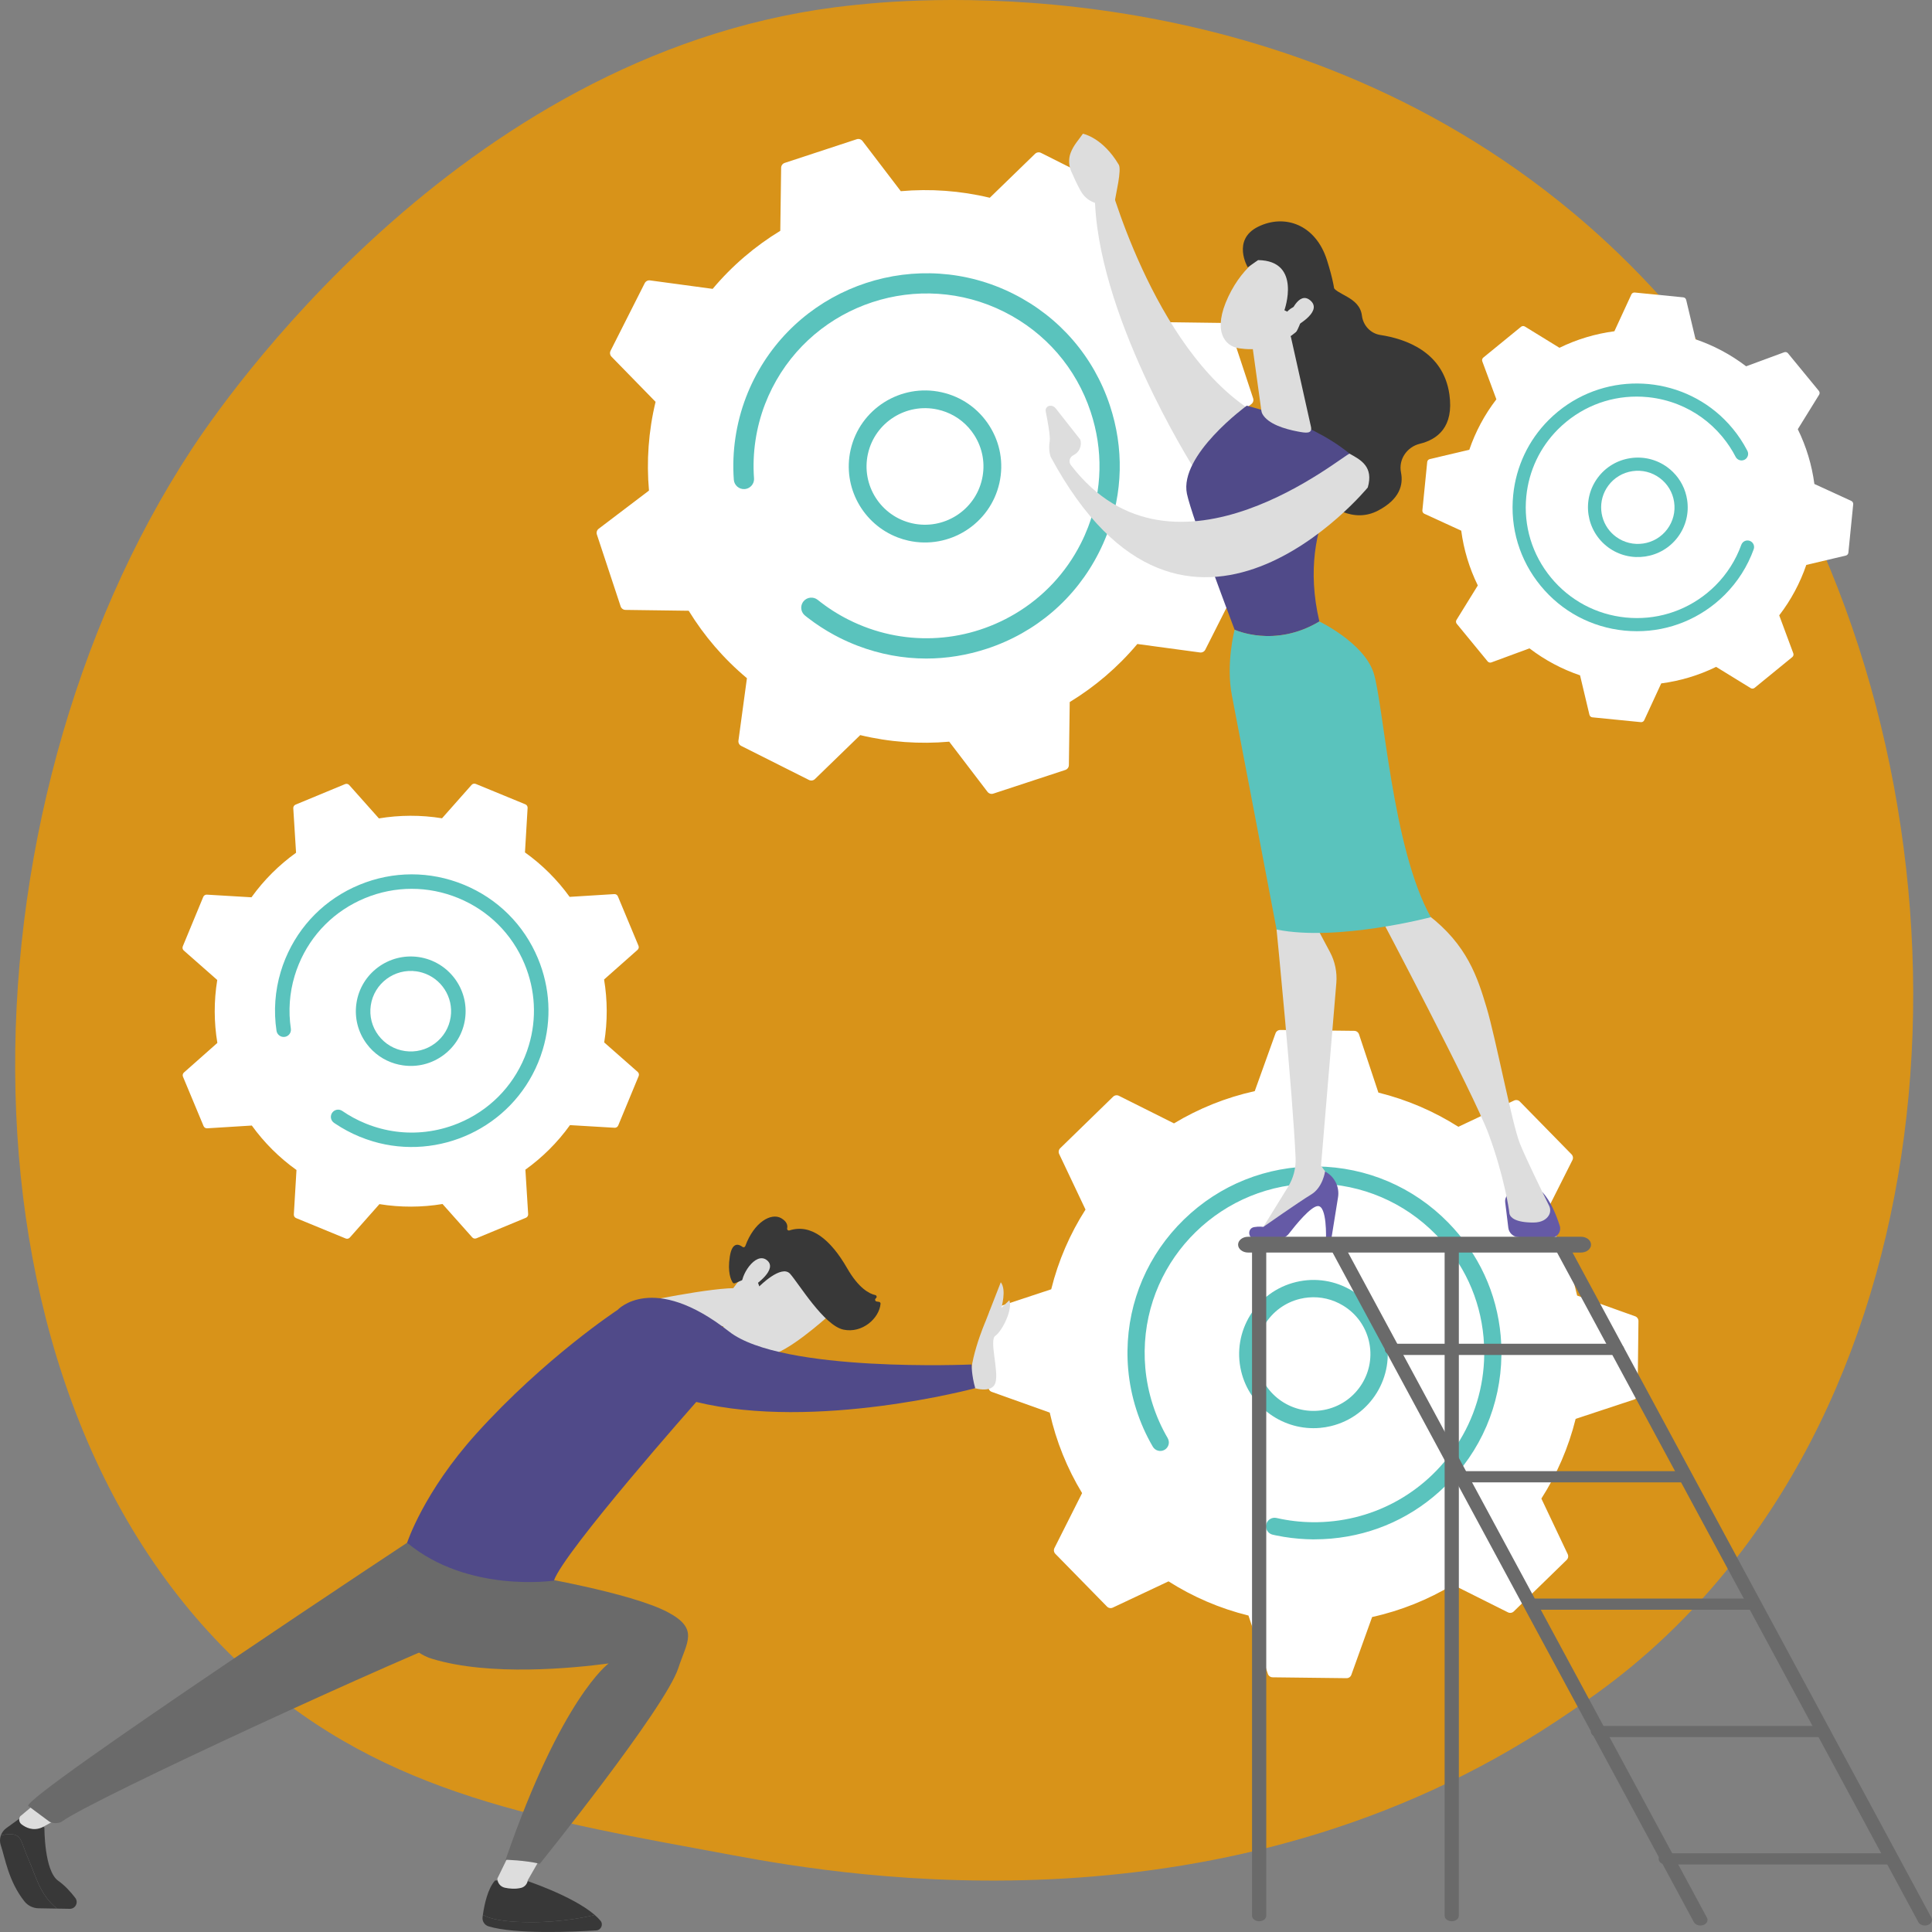
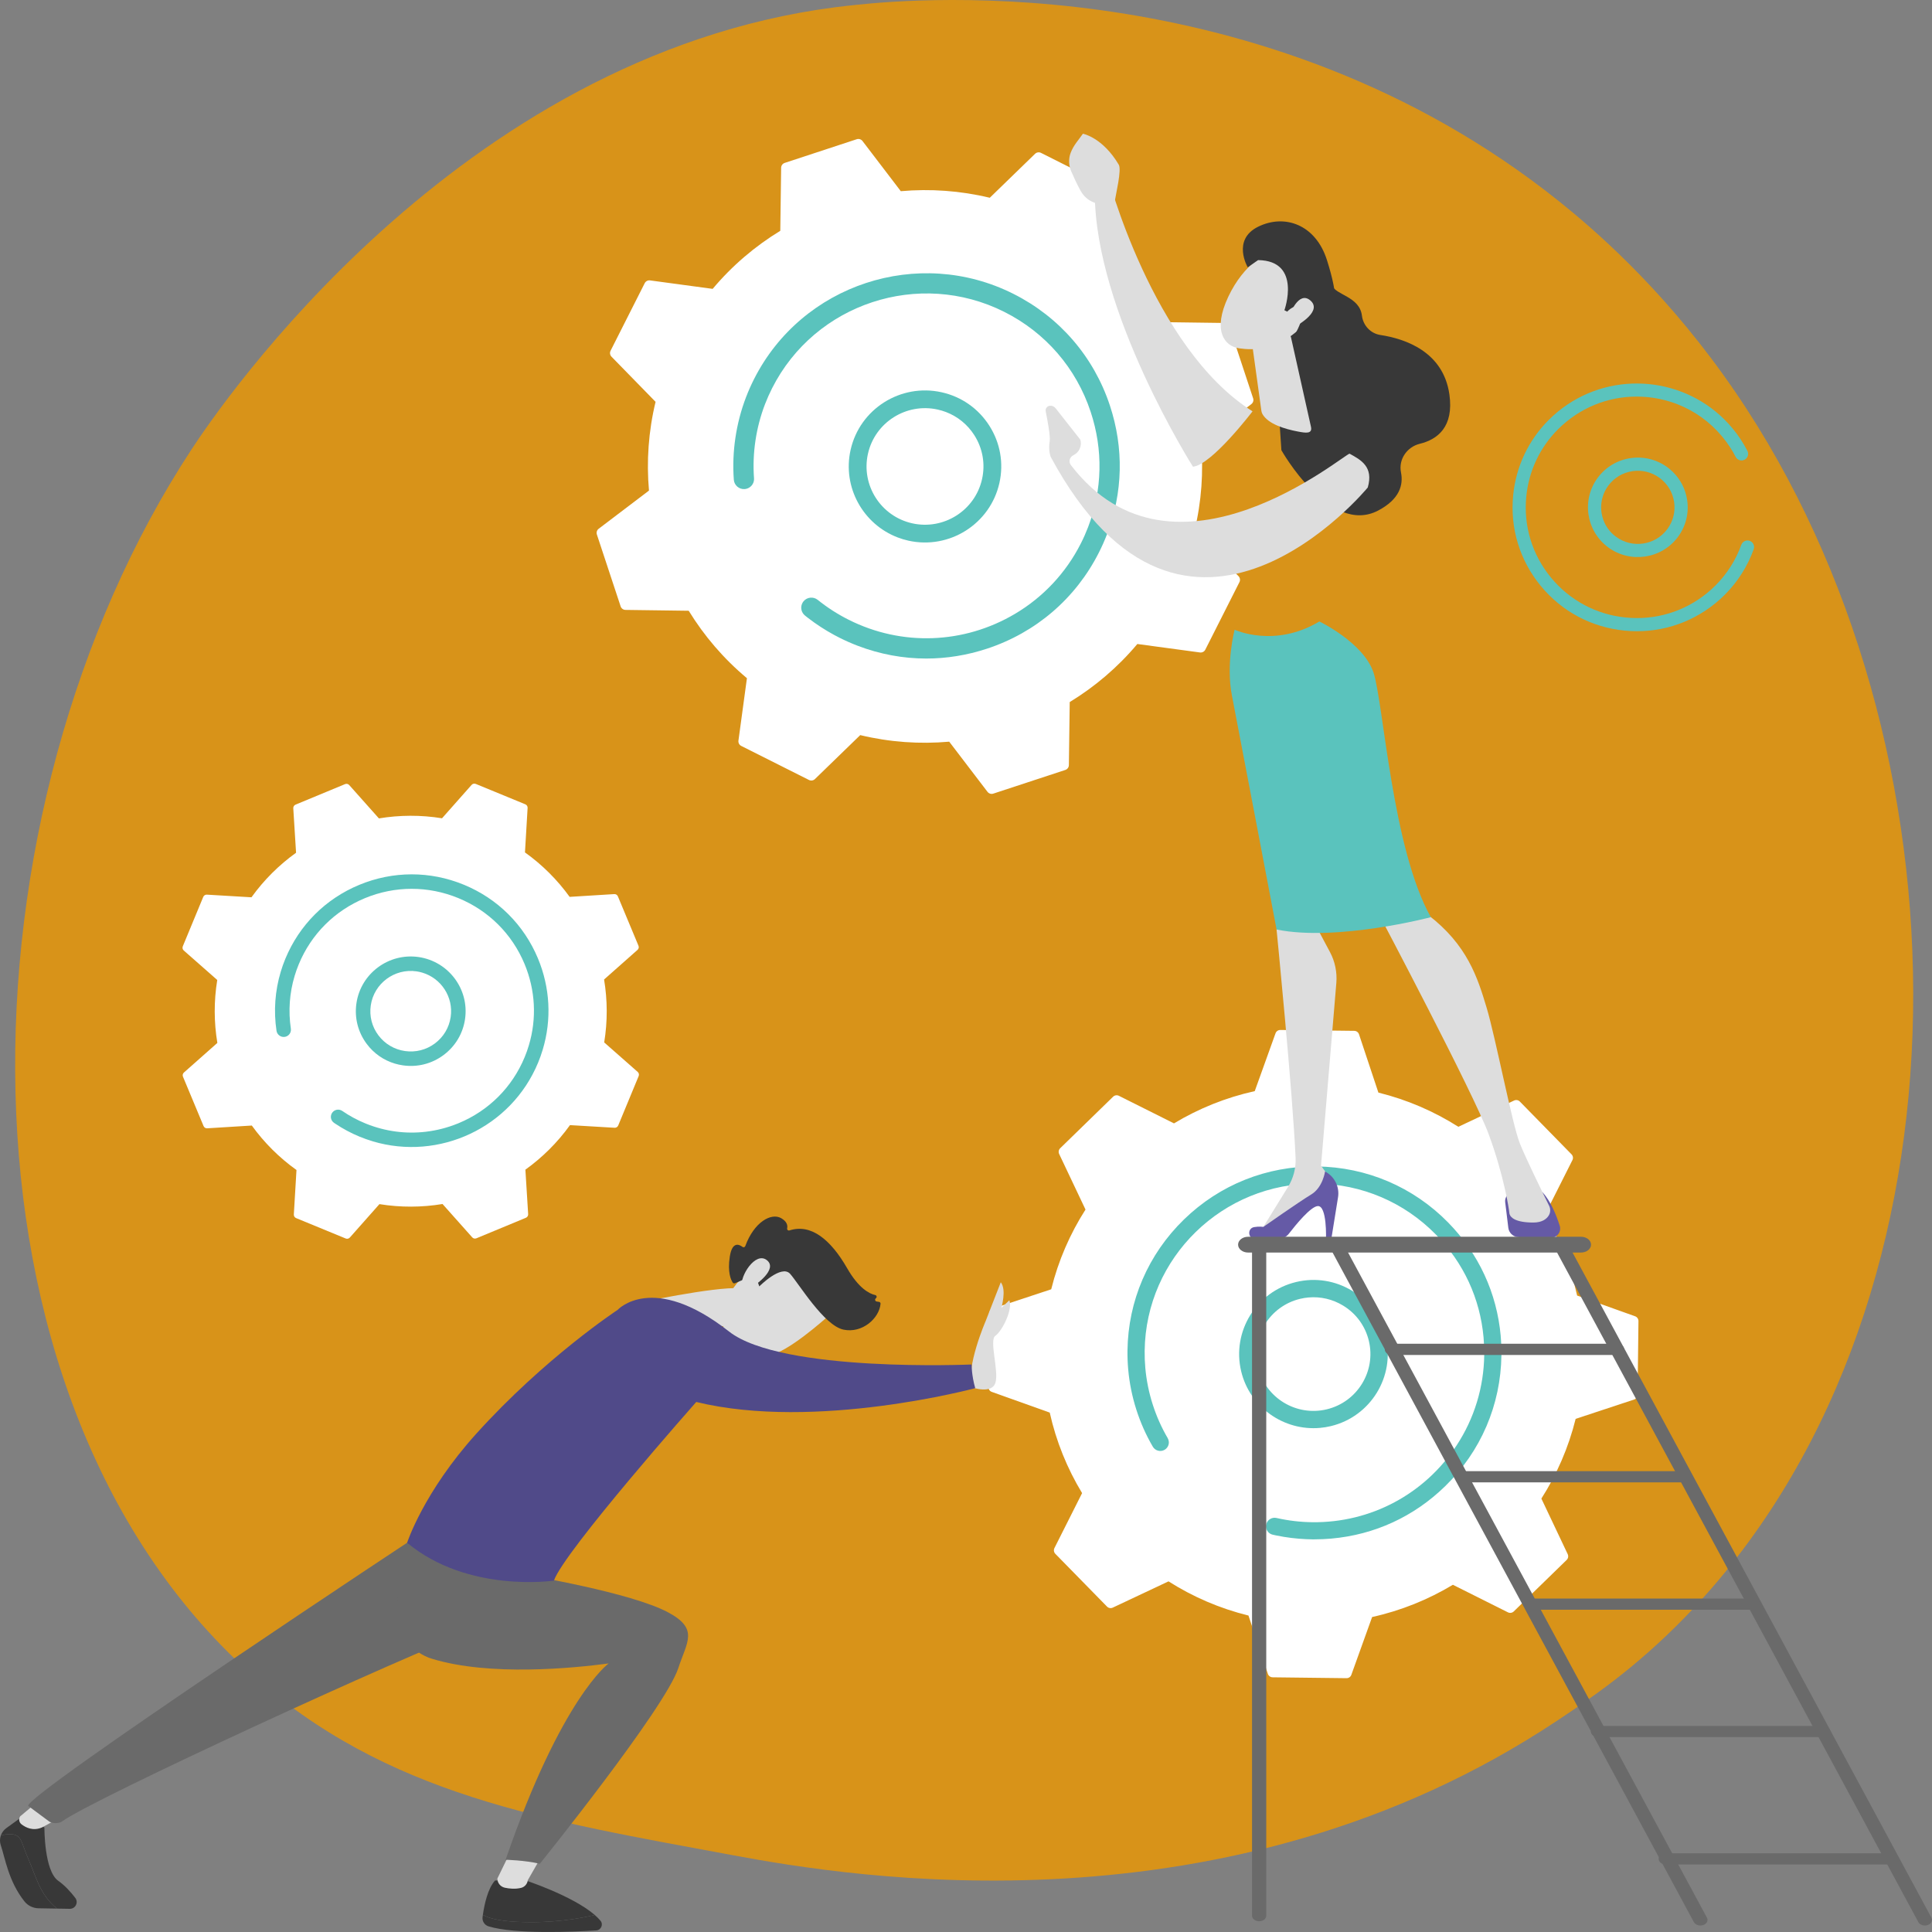
<svg xmlns="http://www.w3.org/2000/svg" width="192" height="192" viewBox="0 0 192 192" fill="none">
  <rect x="0" y="0" width="192" height="192" fill="#808080" stroke="none" />
  <g id="Illustration" clip-path="url(#clip0_241_1499)">
    <path id="Vector" d="M167.438 160.731C162.528 165.777 158.135 168.744 154.771 170.983C121.967 192.824 84.469 186.53 72.875 184.378C54.171 180.906 38.381 178.458 24.816 166.236C-6.01 138.465 -4.511 80.533 19.044 44.646C21.837 40.391 45.355 5.628 82.935 0.729C83.855 0.609 84.541 0.54 85.141 0.477C90.954 -0.136 126.98 -3.376 156.354 21.165C160.559 24.677 167.325 31.013 173.601 40.678C196.545 76.013 196.618 130.739 167.438 160.731Z" fill="#D89319" />
    <g id="Group">
      <path id="Vector_2" d="M61.677 60.259C61.746 60.467 61.941 60.609 62.161 60.612L68.443 60.696C69.974 63.193 71.915 65.464 74.229 67.397L73.386 73.601C73.356 73.819 73.469 74.032 73.665 74.13L80.396 77.513C80.592 77.611 80.831 77.575 80.989 77.421L85.489 73.054C88.424 73.76 91.41 73.966 94.333 73.707L98.138 78.693C98.272 78.868 98.502 78.939 98.711 78.87L105.87 76.517C106.078 76.448 106.221 76.254 106.224 76.035L106.308 69.77C108.812 68.244 111.09 66.308 113.028 64L119.252 64.841C119.47 64.871 119.683 64.76 119.782 64.563L123.174 57.851C123.273 57.655 123.237 57.417 123.083 57.26L118.703 52.773C119.411 49.846 119.617 46.868 119.357 43.954L124.358 40.159C124.533 40.025 124.605 39.796 124.536 39.588L122.176 32.45C122.107 32.241 121.912 32.099 121.692 32.096L115.409 32.012C113.879 29.515 111.938 27.244 109.623 25.311L110.467 19.105C110.496 18.887 110.385 18.675 110.187 18.577L103.456 15.194C103.26 15.095 103.022 15.132 102.864 15.285L98.364 19.653C95.429 18.947 92.443 18.741 89.52 19L85.714 14.014C85.58 13.839 85.35 13.768 85.141 13.836L77.983 16.19C77.774 16.259 77.632 16.451 77.629 16.672L77.544 22.937C75.04 24.463 72.762 26.398 70.824 28.707L64.601 27.866C64.382 27.836 64.169 27.947 64.07 28.144L60.678 34.856C60.579 35.052 60.616 35.289 60.77 35.447L65.15 39.934C64.442 42.861 64.237 45.839 64.495 48.753L59.495 52.548C59.32 52.681 59.248 52.911 59.317 53.119L61.677 60.257V60.259Z" fill="white" />
      <path id="Vector_3" d="M89.21 53.409C85.761 52.091 83.703 48.408 84.531 44.711C85.441 40.644 89.499 38.076 93.575 38.983C95.552 39.422 97.236 40.603 98.32 42.307C99.405 44.01 99.761 46.033 99.319 48.002C98.409 52.068 94.351 54.637 90.275 53.73C89.906 53.648 89.551 53.54 89.21 53.41V53.409ZM94.015 40.949C93.749 40.848 93.474 40.765 93.19 40.702C90.064 40.006 86.953 41.976 86.256 45.093C85.558 48.21 87.532 51.313 90.66 52.008C93.785 52.704 96.897 50.733 97.594 47.617C97.933 46.106 97.66 44.556 96.828 43.249C96.152 42.187 95.171 41.391 94.015 40.949Z" fill="#5AC3BD" />
      <path id="Vector_4" d="M110.3 40.299C108.695 35.444 105.29 31.503 100.711 29.202C91.26 24.452 79.697 28.255 74.933 37.679C74.641 38.257 74.376 38.856 74.145 39.457C73.145 42.063 72.723 44.904 72.926 47.675C72.966 48.227 73.448 48.642 74.002 48.604C74.39 48.576 74.73 48.324 74.868 47.964C74.922 47.826 74.943 47.68 74.933 47.531C74.751 45.051 75.128 42.508 76.024 40.174C76.231 39.636 76.468 39.1 76.73 38.582C80.995 30.147 91.345 26.743 99.806 30.994C103.903 33.053 106.952 36.581 108.389 40.927C109.643 44.72 109.554 48.684 108.131 52.39C107.922 52.936 107.681 53.479 107.414 54.004C105.942 56.918 103.681 59.337 100.875 61C95.786 64.017 89.605 64.238 84.339 61.59C83.244 61.041 82.209 60.375 81.263 59.613C80.831 59.267 80.196 59.334 79.849 59.763C79.783 59.845 79.731 59.936 79.692 60.035C79.536 60.443 79.66 60.9 80.006 61.178C80.064 61.225 80.123 61.271 80.179 61.316L80.308 61.416C81.114 62.038 81.981 62.602 82.88 63.091C83.067 63.193 83.253 63.29 83.435 63.381C84.02 63.675 84.627 63.942 85.237 64.176C87.451 65.021 89.746 65.445 92.049 65.445C94.07 65.445 96.099 65.118 98.083 64.466C102.953 62.865 106.904 59.468 109.211 54.904C109.508 54.317 109.776 53.712 110.01 53.103C111.601 48.961 111.701 44.533 110.299 40.295L110.3 40.299Z" fill="#5AC3BD" />
    </g>
    <g id="Group_2">
-       <path id="Vector_5" d="M184.171 50.114C184.185 49.974 184.108 49.84 183.98 49.781L180.311 48.097C180.064 46.232 179.518 44.394 178.663 42.655L180.782 39.229C180.857 39.109 180.845 38.955 180.756 38.845L177.687 35.108C177.597 34.998 177.449 34.959 177.315 35.006L173.529 36.403C171.988 35.224 170.289 34.328 168.503 33.721L167.57 29.802C167.538 29.664 167.421 29.563 167.28 29.549L162.459 29.071C162.318 29.057 162.184 29.134 162.124 29.262L160.436 32.92C158.565 33.167 156.722 33.711 154.978 34.563L151.542 32.451C151.422 32.376 151.267 32.387 151.157 32.476L147.409 35.537C147.299 35.627 147.26 35.774 147.308 35.908L148.708 39.683C147.526 41.219 146.628 42.914 146.019 44.695L142.089 45.625C141.95 45.657 141.849 45.774 141.835 45.914L141.355 50.722C141.341 50.863 141.419 50.996 141.547 51.055L145.216 52.739C145.463 54.604 146.009 56.442 146.863 58.181L144.745 61.607C144.67 61.727 144.681 61.882 144.77 61.991L147.84 65.729C147.93 65.838 148.078 65.878 148.212 65.83L151.998 64.433C153.538 65.612 155.238 66.508 157.024 67.115L157.956 71.034C157.989 71.172 158.106 71.273 158.247 71.287L163.068 71.766C163.209 71.78 163.343 71.702 163.402 71.574L165.091 67.916C166.961 67.67 168.805 67.125 170.548 66.273L173.984 68.386C174.104 68.46 174.259 68.449 174.368 68.36L178.116 65.3C178.226 65.21 178.265 65.062 178.217 64.928L176.817 61.153C177.999 59.617 178.897 57.922 179.507 56.141L183.436 55.212C183.575 55.179 183.676 55.063 183.69 54.922L184.17 50.114H184.171Z" fill="white" />
      <path id="Vector_6" d="M166.271 46.924C167.02 47.668 167.508 48.627 167.668 49.689C167.864 50.995 167.537 52.299 166.75 53.361C165.125 55.551 162.014 56.013 159.817 54.393C157.619 52.766 157.155 49.668 158.781 47.478C159.568 46.416 160.724 45.724 162.034 45.53C163.344 45.335 164.652 45.661 165.716 46.446C165.914 46.592 166.101 46.752 166.273 46.924H166.271ZM160.189 52.993C160.315 53.117 160.449 53.234 160.595 53.342C162.212 54.535 164.5 54.195 165.696 52.583C166.276 51.802 166.515 50.843 166.371 49.883C166.228 48.923 165.717 48.076 164.934 47.498C164.151 46.92 163.189 46.681 162.226 46.824C161.262 46.968 160.412 47.477 159.834 48.258C158.746 49.723 158.929 51.744 160.189 52.995V52.993Z" fill="#5AC3BD" />
      <path id="Vector_7" d="M171.369 41.689C171.663 41.981 171.945 42.289 172.213 42.616C172.746 43.264 173.213 43.968 173.602 44.707C173.619 44.741 173.636 44.773 173.654 44.807C173.787 45.066 173.73 45.371 173.536 45.567C173.488 45.615 173.433 45.655 173.369 45.688C173.048 45.852 172.653 45.724 172.488 45.405C172.131 44.71 171.696 44.052 171.198 43.446C171.172 43.412 171.143 43.38 171.115 43.346C169.923 41.924 168.421 40.851 166.737 40.187C165.823 39.827 164.854 39.586 163.852 39.478C163.844 39.478 163.835 39.476 163.828 39.475C163.803 39.472 163.779 39.469 163.754 39.468C160.821 39.177 157.949 40.043 155.67 41.906C155.375 42.146 155.094 42.401 154.829 42.666C153.042 44.456 151.936 46.783 151.682 49.329C151.39 52.254 152.259 55.117 154.126 57.39C155.994 59.662 158.639 61.077 161.571 61.368C164.504 61.659 167.376 60.793 169.655 58.931C169.946 58.694 170.222 58.443 170.486 58.179C171.626 57.039 172.503 55.662 173.048 54.144C173.082 54.051 173.134 53.97 173.2 53.904C173.374 53.73 173.639 53.662 173.886 53.749C174.226 53.871 174.403 54.244 174.281 54.584C173.67 56.282 172.689 57.822 171.414 59.099C171.119 59.395 170.811 59.675 170.486 59.941C167.934 62.025 164.723 62.993 161.44 62.668C158.159 62.343 155.2 60.765 153.112 58.219C151.022 55.676 150.051 52.473 150.379 49.2C150.662 46.352 151.901 43.747 153.899 41.745C154.196 41.448 154.51 41.164 154.84 40.894C159.78 36.86 166.941 37.289 171.371 41.689H171.369Z" fill="#5AC3BD" />
    </g>
    <g id="Group_3">
      <path id="Vector_8" d="M20.23 111.906C20.29 112.049 20.435 112.14 20.59 112.13L25.025 111.855C26.238 113.535 27.727 115.033 29.464 116.273L29.201 120.694C29.192 120.849 29.283 120.992 29.427 121.053L34.354 123.08C34.498 123.139 34.664 123.101 34.767 122.984L37.707 119.665C39.815 120.006 41.932 119.992 43.978 119.653L46.929 122.967C47.032 123.084 47.199 123.122 47.343 123.061L52.264 121.021C52.408 120.961 52.498 120.817 52.488 120.662L52.213 116.24C53.898 115.03 55.4 113.545 56.644 111.813L61.077 112.076C61.233 112.086 61.376 111.995 61.437 111.851L63.47 106.938C63.529 106.795 63.491 106.629 63.374 106.526L60.045 103.595C60.388 101.493 60.373 99.382 60.033 97.341L63.357 94.398C63.474 94.296 63.511 94.13 63.451 93.986L61.405 89.079C61.345 88.936 61.2 88.845 61.045 88.855L56.61 89.13C55.397 87.45 53.907 85.952 52.171 84.712L52.433 80.291C52.443 80.136 52.352 79.993 52.208 79.932L47.281 77.905C47.137 77.846 46.97 77.884 46.867 78.001L43.928 81.32C41.82 80.978 39.703 80.993 37.656 81.332L34.705 78.018C34.602 77.901 34.436 77.863 34.292 77.924L29.371 79.964C29.227 80.023 29.137 80.168 29.146 80.323L29.422 84.745C27.737 85.955 26.235 87.44 24.991 89.172L20.558 88.909C20.402 88.899 20.259 88.99 20.198 89.134L18.165 94.047C18.106 94.19 18.144 94.356 18.261 94.459L21.59 97.39C21.247 99.492 21.261 101.603 21.601 103.644L18.278 106.586C18.161 106.689 18.124 106.855 18.183 106.999L20.23 111.906Z" fill="white" />
      <path id="Vector_9" d="M39.245 105.7C38.13 105.368 37.156 104.692 36.447 103.745C35.576 102.581 35.212 101.149 35.421 99.711C35.852 96.745 38.624 94.68 41.6 95.109C44.579 95.545 46.647 98.305 46.216 101.272C46.007 102.71 45.248 103.981 44.081 104.849C42.913 105.719 41.478 106.083 40.035 105.873C39.765 105.834 39.501 105.776 39.245 105.7ZM41.968 96.659C41.782 96.604 41.59 96.561 41.393 96.532C39.204 96.216 37.164 97.735 36.847 99.918C36.693 100.976 36.961 102.029 37.603 102.886C38.245 103.742 39.181 104.297 40.242 104.451C41.303 104.605 42.359 104.337 43.218 103.697C44.077 103.057 44.634 102.123 44.788 101.066C45.077 99.08 43.843 97.217 41.968 96.659Z" fill="#5AC3BD" />
      <path id="Vector_10" d="M37.038 113.421C36.601 113.29 36.167 113.137 35.737 112.961C34.882 112.609 34.062 112.17 33.298 111.656C33.264 111.632 33.23 111.609 33.195 111.585C32.931 111.404 32.825 111.079 32.913 110.788C32.934 110.717 32.966 110.649 33.01 110.585C33.236 110.259 33.684 110.177 34.013 110.402C34.721 110.89 35.486 111.303 36.285 111.632C36.329 111.65 36.373 111.667 36.416 111.685C38.315 112.445 40.331 112.704 42.31 112.473C43.385 112.348 44.448 112.076 45.477 111.661C45.485 111.658 45.493 111.654 45.502 111.651C45.527 111.64 45.553 111.63 45.578 111.62C48.573 110.378 50.903 108.049 52.14 105.059C52.301 104.672 52.439 104.281 52.557 103.884C53.355 101.223 53.211 98.392 52.127 95.792C50.882 92.806 48.544 90.483 45.547 89.251C42.551 88.02 39.249 88.021 36.254 89.263C33.26 90.505 30.929 92.834 29.692 95.825C29.534 96.204 29.398 96.593 29.28 96.984C28.771 98.681 28.641 100.472 28.905 102.226C28.921 102.334 28.912 102.44 28.883 102.538C28.805 102.797 28.584 103.001 28.299 103.043C27.905 103.101 27.538 102.832 27.479 102.438C27.184 100.476 27.33 98.473 27.898 96.575C28.029 96.136 28.183 95.702 28.359 95.278C29.743 91.933 32.35 89.326 35.701 87.937C39.051 86.549 42.743 86.54 46.097 87.923C49.452 89.302 52.065 91.902 53.459 95.243C54.672 98.151 54.833 101.317 53.941 104.295C53.809 104.737 53.654 105.176 53.474 105.609C50.794 112.083 43.63 115.389 37.038 113.424V113.421Z" fill="#5AC3BD" />
    </g>
    <g id="Group_4">
      <path id="Vector_11" d="M110.013 159.66C110.162 159.814 110.393 159.854 110.588 159.763L116.126 157.154C118.538 158.687 121.214 159.847 124.072 160.551L125.998 166.344C126.066 166.548 126.255 166.686 126.47 166.689L133.816 166.776C134.03 166.779 134.223 166.645 134.295 166.444L136.36 160.698C139.235 160.063 141.936 158.967 144.385 157.493L149.859 160.233C150.051 160.328 150.283 160.293 150.436 160.143L155.694 155.024C155.847 154.875 155.888 154.645 155.797 154.45L153.18 148.928C154.717 146.523 155.88 143.855 156.586 141.005L162.397 139.084C162.6 139.016 162.739 138.828 162.741 138.614L162.828 131.289C162.831 131.075 162.697 130.882 162.495 130.81L156.733 128.751C156.096 125.885 154.997 123.191 153.518 120.749L156.266 115.29C156.362 115.099 156.327 114.868 156.176 114.715L151.043 109.473C150.893 109.319 150.662 109.279 150.467 109.37L144.93 111.979C142.517 110.446 139.842 109.286 136.984 108.582L135.057 102.789C134.989 102.586 134.8 102.447 134.586 102.444L127.24 102.357C127.025 102.354 126.832 102.488 126.76 102.689L124.695 108.435C121.82 109.07 119.119 110.166 116.67 111.64L111.196 108.9C111.004 108.805 110.773 108.84 110.619 108.99L105.362 114.109C105.208 114.258 105.167 114.489 105.259 114.683L107.876 120.205C106.338 122.61 105.176 125.278 104.469 128.128L98.659 130.049C98.456 130.117 98.316 130.305 98.315 130.519L98.227 137.845C98.225 138.058 98.359 138.251 98.56 138.323L104.322 140.382C104.96 143.247 106.059 145.942 107.537 148.384L104.789 153.843C104.693 154.034 104.729 154.265 104.879 154.418L110.013 159.66Z" fill="white" />
      <path id="Vector_12" d="M131.181 141.902C127.595 142.222 124.211 139.876 123.348 136.283C122.399 132.334 124.847 128.352 128.808 127.405C130.727 126.946 132.71 127.26 134.391 128.288C136.073 129.316 137.252 130.937 137.712 132.85C138.661 136.799 136.212 140.781 132.251 141.728C131.895 141.814 131.536 141.871 131.181 141.902ZM130.037 128.941C129.76 128.966 129.484 129.01 129.207 129.076C126.172 129.802 124.293 132.855 125.021 135.884C125.749 138.912 128.811 140.786 131.848 140.058C134.884 139.333 136.762 136.279 136.035 133.251C135.682 131.784 134.778 130.542 133.488 129.754C132.44 129.114 131.24 128.834 130.037 128.941Z" fill="#5AC3BD" />
      <path id="Vector_13" d="M149.139 132.765C148.755 128.488 146.952 124.595 143.927 121.504C140.459 117.963 135.816 115.979 130.852 115.92C125.897 115.866 121.211 117.735 117.655 121.196C114.099 124.658 112.107 129.286 112.048 134.228C112.041 134.856 112.065 135.488 112.121 136.109C112.363 138.8 113.209 141.451 114.567 143.773C114.804 144.178 115.328 144.316 115.735 144.081C116.02 143.917 116.185 143.597 116.156 143.271C116.144 143.146 116.106 143.026 116.043 142.917C114.808 140.807 114.041 138.401 113.821 135.957C113.77 135.391 113.748 134.816 113.755 134.248C113.866 124.972 121.527 117.518 130.83 117.624C135.336 117.677 139.552 119.478 142.702 122.694C145.45 125.5 147.088 129.037 147.435 132.919C147.485 133.49 147.508 134.072 147.501 134.65C147.463 137.856 146.515 140.963 144.759 143.638C141.575 148.491 136.218 151.34 130.426 151.276C129.222 151.262 128.021 151.121 126.856 150.855C126.396 150.751 125.939 151.039 125.835 151.495C125.815 151.582 125.808 151.672 125.816 151.761C125.85 152.129 126.115 152.433 126.478 152.515C126.551 152.532 126.623 152.547 126.692 152.563C126.729 152.571 126.766 152.578 126.811 152.588L126.848 152.595C127.815 152.795 128.81 152.917 129.801 152.961C130.002 152.969 130.206 152.975 130.406 152.978C130.481 152.978 130.555 152.978 130.629 152.978C131.191 152.978 131.756 152.952 132.313 152.903C136.603 152.521 140.51 150.724 143.609 147.706C147.161 144.249 149.15 139.618 149.209 134.668C149.216 134.034 149.192 133.393 149.136 132.764L149.139 132.765Z" fill="#5AC3BD" />
    </g>
    <g id="Group_5">
      <g id="Group_6">
        <path id="Vector_14" d="M129.806 26.083C129.806 26.083 131.982 27.138 132.381 28.351C132.703 29.324 135.109 29.449 135.346 31.362C135.469 32.35 136.202 33.142 137.188 33.292C139.646 33.668 143.433 34.941 144.039 39.195C144.502 42.443 142.842 43.675 141.1 44.102C139.82 44.415 138.97 45.656 139.228 46.944C139.476 48.181 139.107 49.608 136.958 50.738C132.147 53.27 127.343 44.74 127.343 44.74L126.358 29.847L129.804 26.082L129.806 26.083Z" fill="#383838" />
        <path id="Vector_15" d="M110.014 17.242C110.014 17.242 114.501 34.6 124.475 40.878C124.475 40.878 120.413 46.214 118.555 46.379C118.555 46.379 108.771 30.953 108.801 19.114L110.014 17.242Z" fill="#DDDDDD" />
        <path id="Vector_16" d="M149.583 119.464L149.895 122.017C149.954 122.5 150.336 122.883 150.821 122.939C151.642 123.032 152.958 123.129 154.246 122.993C154.812 122.934 155.179 122.363 155.007 121.823C154.692 120.838 154.118 119.358 153.29 118.488H150.451C149.926 118.488 149.52 118.946 149.582 119.465L149.583 119.464Z" fill="#655AA6" />
        <path id="Vector_17" d="M127.344 89.564L126.864 92.376C126.864 92.376 128.47 108.585 128.755 115.07C128.8 116.087 128.536 117.091 128 117.957L125.21 122.477L132.302 118.303L132.443 117.44L131.282 115.847L132.803 97.689C132.892 96.623 132.672 95.552 132.167 94.607L130.7 91.859L127.343 89.564H127.344Z" fill="#DDDDDD" />
        <path id="Vector_18" d="M124.743 123.131H127.007C127.43 123.131 127.831 122.937 128.089 122.602C128.794 121.688 130.257 119.904 130.955 119.858C131.896 119.794 131.776 123.131 131.776 123.131H132.304L132.972 118.986C133.14 117.943 132.62 116.909 131.682 116.421C131.682 116.421 131.467 118.008 130.301 118.71C129.134 119.412 125.554 121.924 125.554 121.924C125.554 121.924 125.115 121.862 124.634 121.948C123.921 122.076 124.019 123.131 124.746 123.131H124.743Z" fill="#655AA6" />
        <path id="Vector_19" d="M137.059 90.901C137.059 90.901 146.46 108.684 147.955 112.745C149.45 116.805 149.974 120.192 149.993 120.513C150.025 121.014 150.649 121.495 152.373 121.495C153.262 121.495 153.698 121.139 153.911 120.796C154.093 120.502 154.102 120.135 153.949 119.825C153.404 118.728 151.679 115.22 151.04 113.629C150.277 111.73 148.635 103.122 147.735 100.13C146.835 97.137 145.817 93.891 141.897 90.902C141.897 90.902 139.205 88.273 137.059 90.902V90.901Z" fill="#DDDDDD" />
-         <path id="Vector_20" d="M131.119 61.761C128.694 51.514 134.837 45.718 134.837 45.718C130.961 42.007 123.897 40.319 123.897 40.319C123.897 40.319 117.157 45.233 117.957 49.078C118.425 51.333 122.695 62.58 122.695 62.58C122.695 62.58 126.642 64.442 131.119 61.761Z" fill="#504A89" />
        <path id="Vector_21" d="M136.496 66.834C135.508 63.869 131.119 61.761 131.119 61.761C126.642 64.442 122.695 62.579 122.695 62.579C122.695 62.579 121.809 65.954 122.421 69.089C123.032 72.224 126.866 92.376 126.866 92.376C132.906 93.597 142.196 91.148 142.196 91.148C138.349 84.338 137.485 69.799 136.497 66.834H136.496Z" fill="#5AC3BD" />
        <path id="Vector_22" d="M128.303 33.547L130.275 42.379C130.464 43.156 129.753 43.03 128.965 42.881C127.673 42.637 126.008 42.138 125.453 41.135C125.396 41.032 125.368 40.919 125.351 40.802L124.503 34.678C124.436 34.192 124.699 33.72 125.149 33.521L126.784 32.798C127.413 32.52 128.142 32.879 128.303 33.545V33.547Z" fill="#DDDDDD" />
        <g id="Group_7">
          <path id="Vector_23" d="M125.99 25.138C125.99 25.138 123.654 26.121 122.067 29.486C120.479 32.85 121.665 34.405 123.155 34.617C124.644 34.831 126.872 34.798 129.227 32.624C131.583 30.451 129.025 23.971 125.99 25.137V25.138Z" fill="#DDDDDD" />
          <path id="Vector_24" d="M127.643 30.829C127.643 30.829 129.405 25.906 125.028 25.849L123.998 26.566C123.998 26.566 122.392 23.836 125.028 22.533C127.664 21.231 130.749 22.307 131.871 25.847C132.992 29.389 133.184 31.759 131.318 33.454C129.451 35.149 128.683 33.227 128.683 33.227C128.683 33.227 129.698 31.642 129.285 30.795C128.872 29.947 127.917 30.971 127.917 30.971L127.643 30.831V30.829Z" fill="#383838" />
          <path id="Vector_25" d="M128.134 31.378C128.134 31.378 129.025 28.842 130.213 29.852C131.401 30.861 129.247 32.194 128.403 32.625L128.134 31.378Z" fill="#DDDDDD" />
        </g>
        <path id="Vector_26" d="M109.117 20.231C108.993 20.519 110.036 21.082 110.798 19.927C110.879 19.345 111.485 16.879 111.183 16.368C109.572 13.649 107.62 13.289 107.62 13.289C107.187 13.914 106.685 14.427 106.394 15.205C106.176 15.794 106.208 16.451 106.459 17.032C106.712 17.616 107.06 18.375 107.4 18.977C108.045 20.117 109.115 20.231 109.115 20.231H109.117Z" fill="#DDDDDD" />
        <path id="Vector_27" d="M135.927 48.447C135.927 48.447 117.892 70.407 104.417 45.403C104.417 45.403 104.159 44.764 104.319 43.841C104.401 43.376 104.092 41.723 103.922 40.878C103.867 40.606 104.06 40.35 104.336 40.324C104.554 40.303 104.765 40.394 104.899 40.564L107.361 43.69C107.544 44.308 107.249 44.968 106.664 45.245C106.291 45.421 106.173 45.894 106.424 46.221C116.672 59.616 133.811 44.917 134.126 45.09C135.239 45.702 136.524 46.38 135.927 48.448V48.447Z" fill="#DDDDDD" />
      </g>
      <g id="Group_8">
        <path id="Vector_28" d="M125.132 190.934C125.523 190.934 125.839 190.685 125.839 190.377V123.863C125.839 123.555 125.523 123.306 125.132 123.306C124.742 123.306 124.426 123.555 124.426 123.863V190.377C124.426 190.684 124.742 190.934 125.132 190.934Z" fill="#6A6A6A" />
-         <path id="Vector_29" d="M144.272 190.934C144.663 190.934 144.979 190.685 144.979 190.377V123.863C144.979 123.555 144.663 123.306 144.272 123.306C143.882 123.306 143.566 123.555 143.566 123.863V190.377C143.566 190.684 143.882 190.934 144.272 190.934Z" fill="#6A6A6A" />
        <path id="Vector_30" d="M191.295 191.356C191.386 191.356 191.481 191.342 191.571 191.311C191.929 191.191 192.097 190.864 191.945 190.581L155.829 123.645C155.677 123.363 155.26 123.231 154.902 123.351C154.544 123.471 154.376 123.799 154.528 124.082L190.644 191.017C190.759 191.229 191.02 191.356 191.295 191.356Z" fill="#6A6A6A" />
        <path id="Vector_31" d="M168.985 191.356C169.077 191.356 169.171 191.342 169.262 191.311C169.62 191.191 169.788 190.864 169.636 190.581L133.52 123.645C133.367 123.363 132.951 123.231 132.593 123.351C132.235 123.471 132.067 123.799 132.219 124.082L168.335 191.017C168.449 191.229 168.71 191.356 168.985 191.356Z" fill="#6A6A6A" />
        <path id="Vector_32" d="M124.036 124.477H157.12C157.67 124.477 158.115 124.125 158.115 123.692C158.115 123.259 157.67 122.907 157.12 122.907H124.036C123.486 122.907 123.04 123.259 123.04 123.692C123.04 124.125 123.486 124.477 124.036 124.477Z" fill="#6A6A6A" />
        <path id="Vector_33" d="M138.325 134.656H160.7C161.09 134.656 161.406 134.407 161.406 134.099C161.406 133.791 161.09 133.542 160.7 133.542H138.325C137.935 133.542 137.619 133.791 137.619 134.099C137.619 134.407 137.935 134.656 138.325 134.656Z" fill="#6A6A6A" />
        <path id="Vector_34" d="M167.565 146.202H145.191V147.315H167.565V146.202Z" fill="#6A6A6A" />
        <path id="Vector_35" d="M174.211 158.862H151.837V159.974H174.211V158.862Z" fill="#6A6A6A" />
        <path id="Vector_36" d="M158.807 172.633H181.181C181.572 172.633 181.888 172.384 181.888 172.076C181.888 171.768 181.572 171.519 181.181 171.519H158.807C158.416 171.519 158.1 171.768 158.1 172.076C158.1 172.384 158.416 172.633 158.807 172.633Z" fill="#6A6A6A" />
        <path id="Vector_37" d="M165.545 185.292H187.919C188.31 185.292 188.626 185.043 188.626 184.735C188.626 184.427 188.31 184.178 187.919 184.178H165.545C165.154 184.178 164.838 184.427 164.838 184.735C164.838 185.043 165.154 185.292 165.545 185.292Z" fill="#6A6A6A" />
      </g>
    </g>
    <g id="Group_9">
      <g id="Group_10">
        <path id="Vector_38" d="M59.108 190.309C56.876 188.371 52.08 186.82 52.08 186.82L49.194 186.883C48.462 187.704 48.13 189.297 47.989 190.295C48.532 190.62 49.55 190.904 51.418 190.993C54.875 191.157 57.665 190.652 59.11 190.311L59.108 190.309Z" fill="#383838" />
        <path id="Vector_39" d="M59.108 190.309C57.665 190.652 54.875 191.156 51.416 190.991C49.549 190.903 48.53 190.619 47.987 190.294C47.976 190.374 47.965 190.451 47.956 190.523C47.906 190.932 48.159 191.318 48.554 191.439C51.191 192.245 56.989 191.986 59.249 191.845C59.733 191.816 59.986 191.25 59.675 190.879C59.514 190.686 59.321 190.496 59.107 190.309H59.108Z" fill="#383838" />
      </g>
      <path id="Vector_40" d="M50.545 184.397L49.429 186.686C49.429 187.126 49.736 187.506 50.169 187.599C50.617 187.696 51.21 187.756 51.786 187.614C52.146 187.526 52.409 187.216 52.453 186.849L53.859 184.396H50.546L50.545 184.397Z" fill="#DDDDDD" />
      <g id="Group_11">
        <path id="Vector_41" d="M2.849 184.822C2.01 182.957 2.25 182.119 0.587 182.305C0.386 182.327 0.221 182.365 0.08 182.416C-0.024 182.724 -0.031 183.064 0.08 183.388C0.501 184.594 0.821 186.934 2.433 188.962C2.772 189.388 3.291 189.636 3.835 189.644L5.669 189.675C3.93 188.289 3.545 186.37 2.848 184.822H2.849Z" fill="#383838" />
        <path id="Vector_42" d="M5.788 186.911C4.38 185.924 4.414 181.61 4.414 181.61L2.244 180.508L0.609 181.69C0.357 181.877 0.178 182.133 0.082 182.416C0.221 182.366 0.388 182.327 0.588 182.304C2.251 182.119 2.011 182.957 2.851 184.822C3.548 186.369 3.934 188.288 5.672 189.675L6.931 189.696C7.497 189.706 7.824 189.06 7.482 188.612C7.051 188.047 6.462 187.384 5.788 186.911Z" fill="#383838" />
      </g>
      <path id="Vector_43" d="M4.426 178.477L2.002 180.508C1.837 180.764 1.893 181.105 2.133 181.293C2.553 181.622 3.28 181.991 4.17 181.61L6.831 180.172L4.426 178.477Z" fill="#DDDDDD" />
      <path id="Vector_44" d="M2.817 179.479L4.807 180.958C5.099 181.228 5.82 181.255 6.143 181.023C9.442 178.652 40.738 164.306 46.941 162.065L42.207 152.155C42.207 152.155 1.982 178.712 2.817 179.479Z" fill="#6A6A6A" />
      <path id="Vector_45" d="M66.389 160.23C62.698 158.255 52.416 156.546 52.416 156.546L40.458 153.317C40.458 153.317 37.174 163.084 42.928 164.846C48.681 166.609 56.998 165.775 60.485 165.313C60.485 165.313 55.824 168.651 50.243 184.822C50.243 184.822 52.122 184.862 53.649 185.219C53.649 185.219 66.103 169.762 67.409 165.775C68.27 163.144 69.476 161.88 66.389 160.23Z" fill="#6A6A6A" />
      <path id="Vector_46" d="M73.547 128.024C70.96 127.842 63.1 129.546 63.1 129.546L67.136 132.855C67.136 132.855 70.317 132.083 72.437 131.671C72.437 131.671 77.67 128.315 73.545 128.025L73.547 128.024Z" fill="#DDDDDD" />
      <g id="Group_12">
        <path id="Vector_47" d="M82.786 130.366C82.786 130.366 79.32 133.576 77.214 134.446C75.108 135.318 73.878 136.268 72.573 133.943C71.269 131.618 71.771 129.099 73.513 127.219C73.513 127.219 76.186 124.294 77.675 124.219C79.165 124.143 82.787 130.366 82.787 130.366H82.786Z" fill="#DDDDDD" />
        <path id="Vector_48" d="M75.348 127.527L75.458 127.841C75.458 127.841 77.657 125.621 78.522 126.592C79.386 127.563 81.886 131.73 83.825 132.138C85.694 132.532 87.39 131.003 87.508 129.563C87.516 129.471 87.446 129.391 87.355 129.378L87.122 129.343C86.963 129.319 86.913 129.115 87.044 129.021C87.168 128.933 87.133 128.737 86.984 128.703C86.401 128.574 85.342 128.044 84.185 126.029C82.543 123.173 80.592 121.587 78.457 122.278C78.321 122.322 78.197 122.205 78.227 122.066C78.285 121.791 78.223 121.409 77.646 121.068C76.643 120.478 74.929 121.464 74.067 123.831C74.026 123.943 73.889 123.991 73.793 123.918C73.458 123.661 72.765 123.346 72.528 124.875C72.286 126.439 72.638 127.191 72.817 127.46C72.865 127.532 72.957 127.56 73.036 127.526L74.871 126.754C74.966 126.714 75.076 126.762 75.11 126.859L75.345 127.526L75.348 127.527Z" fill="#383838" />
        <path id="Vector_49" d="M74.983 127.741C74.983 127.741 77.358 126.147 76.213 125.236C75.069 124.325 73.497 126.868 73.731 127.842L74.983 127.741Z" fill="#DDDDDD" />
      </g>
      <path id="Vector_50" d="M96.615 137.881C96.615 137.881 98.564 138.572 98.925 137.414C99.285 136.257 98.279 133.172 98.918 132.747C99.556 132.321 100.658 130.193 100.309 129.22L99.511 129.976C99.511 129.976 100.055 128.191 99.457 127.43L97.945 131.308C97.945 131.308 95.941 135.922 96.616 137.881H96.615Z" fill="#DDDDDD" />
      <path id="Vector_51" d="M61.373 130.179C61.373 130.179 64.849 126.354 72.449 132.324C77.687 136.438 96.557 135.601 96.557 135.601C96.557 135.601 96.547 136.667 96.917 137.954C96.917 137.954 81.081 142.223 69.192 139.326C69.192 139.326 56.057 154.173 55.046 157.081C55.046 157.081 46.511 158.352 40.458 153.318C40.458 153.318 42.081 148.298 47.337 142.476C54.161 134.917 61.373 130.179 61.373 130.179Z" fill="#504A89" />
    </g>
  </g>
  <defs>
    <clipPath id="clip0_241_1499">
      <rect width="192" height="192" fill="white" />
    </clipPath>
  </defs>
</svg>